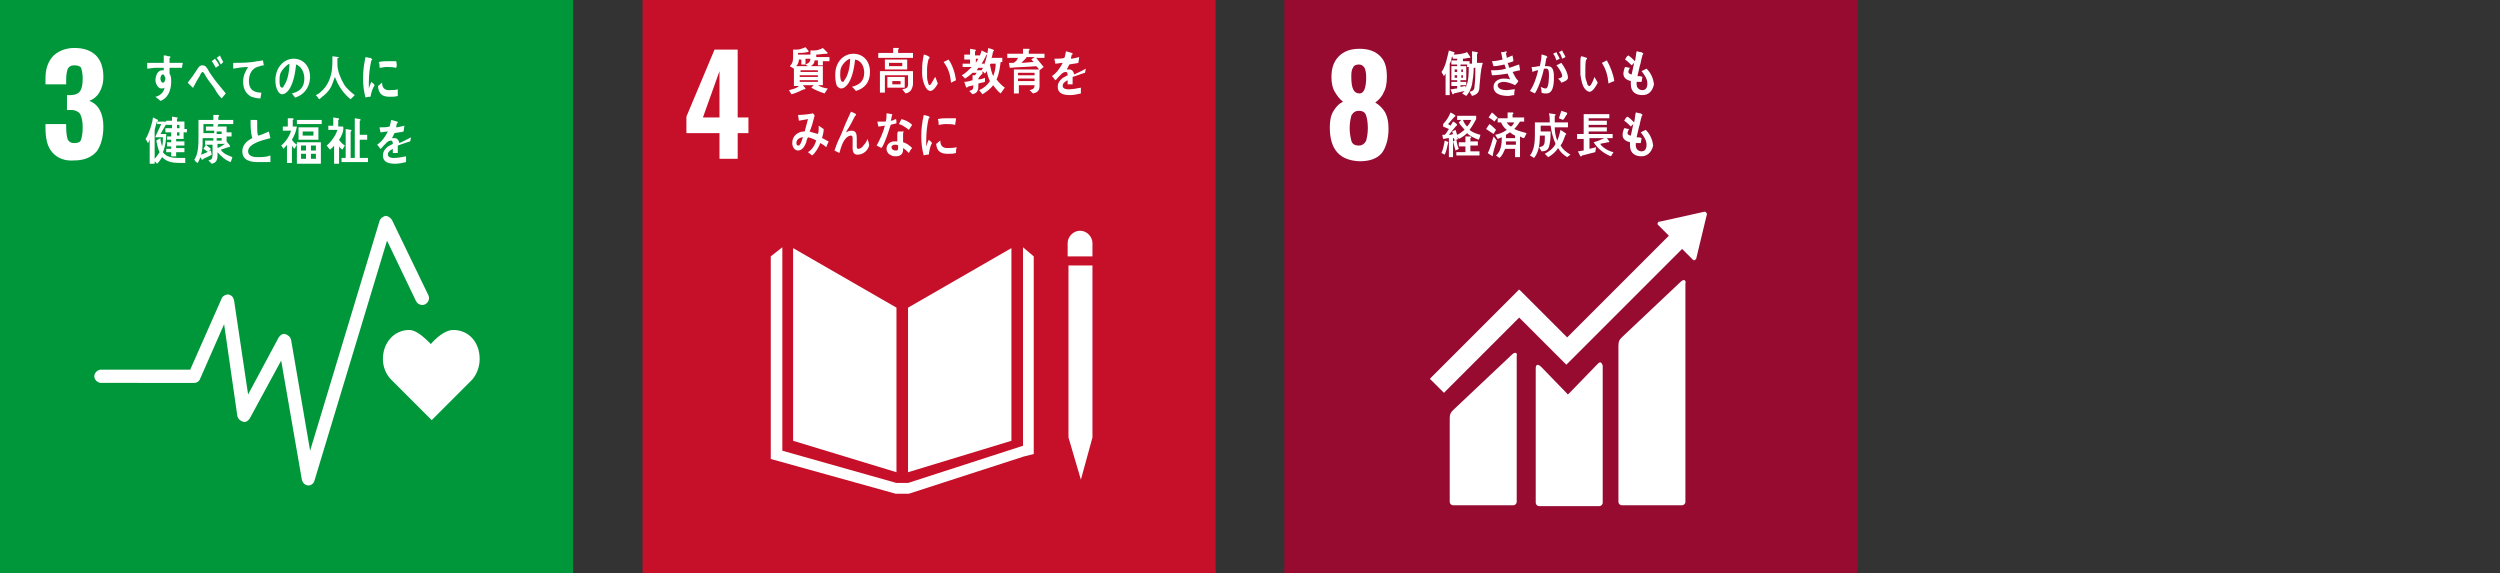
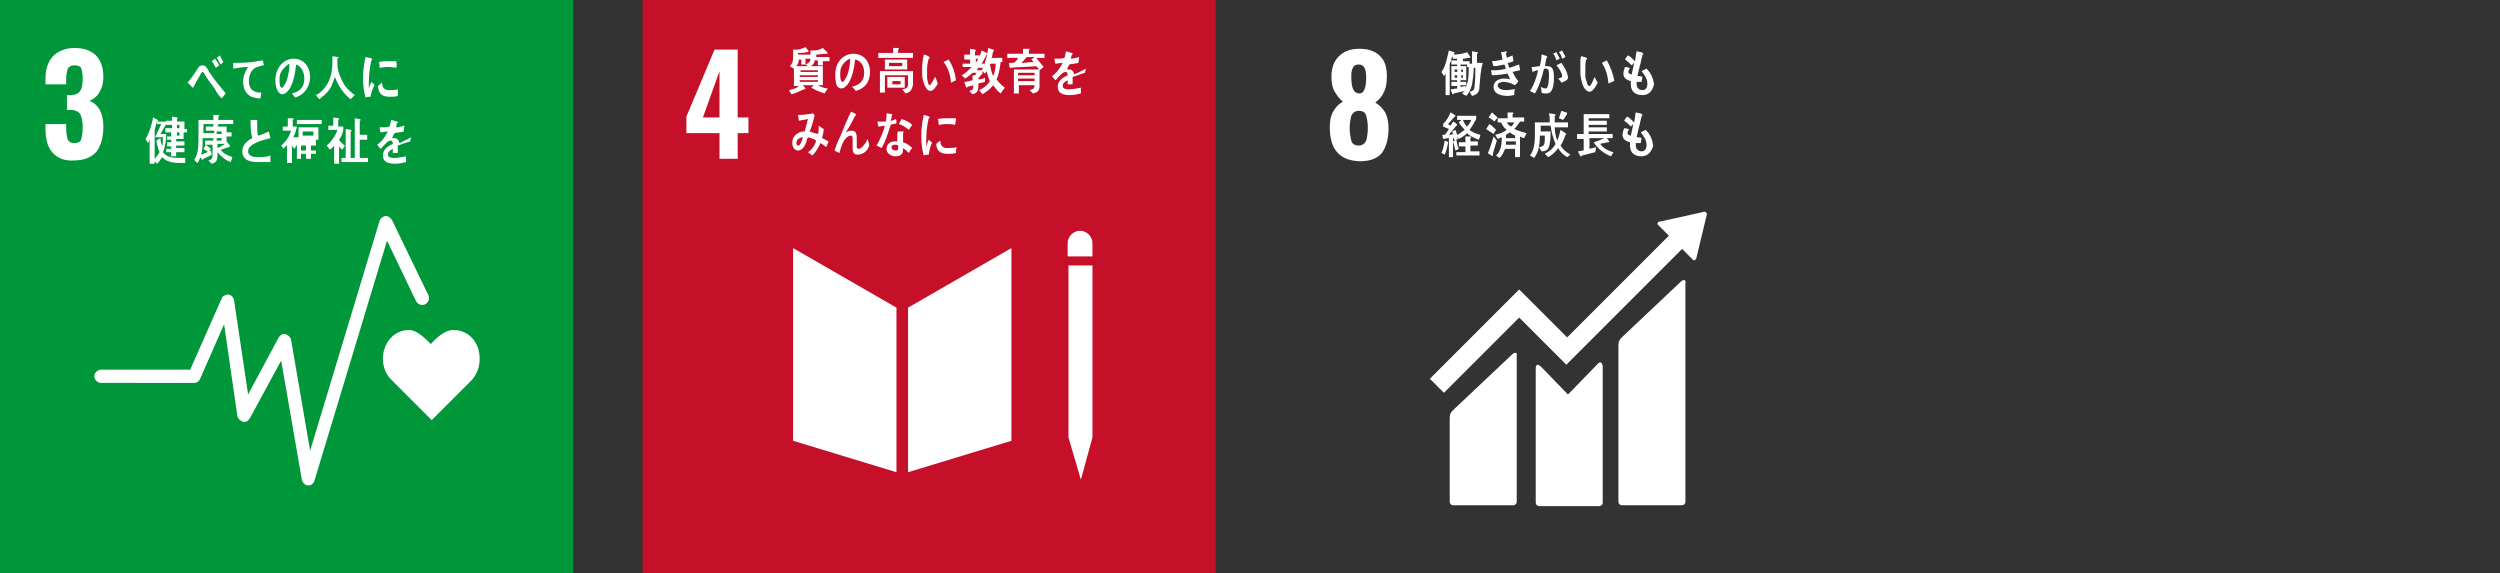
<svg xmlns="http://www.w3.org/2000/svg" version="1.1" id="レイヤー_1" x="0px" y="0px" viewBox="0 0 302.3 69.3" style="enable-background:new 0 0 302.3 69.3;" xml:space="preserve">
  <rect x="0" y="0" width="302.3" height="69.3" fill="#333333" stroke="none" />
  <style type="text/css">
	.st0{fill:#00973B;}
	.st1{fill:#C60F28;}
	.st2{fill:#970B31;}
	.st3{fill:#FFFFFF;}
</style>
  <rect y="0" class="st0" width="69.3" height="69.3" />
  <rect x="77.7" y="0" class="st1" width="69.3" height="69.3" />
-   <rect x="155.3" y="0" class="st2" width="69.3" height="69.3" />
  <g>
    <path class="st3" d="M87,16.1h-4v-2L86.4,6h2.8v8.2h1.3v1.9h-1.3v3.1H87V16.1z M87,14.2V8.6l-2,5.6H87z" />
    <path class="st3" d="M160.8,15.4c0-0.7,0.1-1.4,0.4-1.9c0.3-0.5,0.6-0.9,1.2-1.2c-0.4-0.3-0.7-0.7-1-1.2S161,10,161,9.3   c0-1.1,0.3-1.9,0.9-2.5c0.6-0.6,1.4-0.9,2.5-0.9s1.9,0.3,2.5,0.9c0.6,0.6,0.8,1.4,0.8,2.5c0,0.7-0.1,1.4-0.4,1.9   c-0.2,0.5-0.6,0.9-1,1.2c0.5,0.3,0.9,0.7,1.2,1.2c0.3,0.6,0.4,1.2,0.4,2c0,1.2-0.3,2.2-0.8,2.9c-0.6,0.7-1.5,1-2.7,1   C162,19.4,160.8,18.1,160.8,15.4 M165.2,17c0.1-0.4,0.2-0.9,0.2-1.5c0-0.7-0.1-1.2-0.2-1.5c-0.1-0.4-0.4-0.6-0.9-0.6   c-0.4,0-0.7,0.2-0.9,0.6c-0.1,0.4-0.2,0.9-0.2,1.5c0,0.6,0.1,1.1,0.2,1.5c0.1,0.4,0.4,0.6,0.9,0.6C164.7,17.6,165,17.4,165.2,17    M165.2,9.3c0-0.5-0.1-0.9-0.2-1.1c-0.2-0.3-0.4-0.4-0.7-0.4c-0.3,0-0.6,0.1-0.7,0.4c-0.2,0.3-0.2,0.7-0.2,1.1c0,1.4,0.3,2,1,2   C164.9,11.3,165.2,10.7,165.2,9.3" />
    <path class="st3" d="M6.3,18.4c-0.6-0.7-0.8-1.7-0.8-3V15H8v0.4c0,0.7,0.1,1.2,0.2,1.5c0.2,0.3,0.4,0.4,0.8,0.4   c0.4,0,0.7-0.1,0.8-0.4c0.1-0.3,0.2-0.8,0.2-1.5c0-0.7-0.1-1.2-0.3-1.6c-0.2-0.3-0.6-0.5-1.1-0.5c0,0-0.2,0-0.5,0v-1.8h0.4   c0.6,0,1-0.2,1.2-0.5c0.2-0.3,0.3-0.8,0.3-1.5c0-0.6-0.1-1-0.2-1.3C9.7,8,9.4,7.9,9,7.9C8.6,7.9,8.4,8,8.2,8.3C8.1,8.6,8,9,8,9.6   v0.6H5.5V9.5c0-1.2,0.3-2,0.9-2.7C7,6.2,7.9,5.8,9,5.8c1.1,0,2,0.3,2.6,0.9c0.6,0.6,0.9,1.5,0.9,2.6c0,0.8-0.2,1.4-0.5,1.9   c-0.3,0.5-0.7,0.8-1.2,1c1.1,0.4,1.7,1.5,1.7,3.1c0,1.3-0.3,2.3-0.8,3c-0.6,0.7-1.5,1.1-2.7,1.1C7.8,19.5,6.9,19.1,6.3,18.4" />
    <path class="st3" d="M203.2,34.1l-7.1,6.7c-0.3,0.3-0.4,0.5-0.4,1v18.9c0,0.2,0.2,0.4,0.4,0.4h7.3c0.2,0,0.4-0.2,0.4-0.4V34.3   C203.9,34,203.7,33.6,203.2,34.1" />
    <path class="st3" d="M182.8,42.9l-7.1,6.7c-0.3,0.3-0.4,0.5-0.4,1v10.1c0,0.2,0.2,0.4,0.4,0.4h7.3c0.2,0,0.4-0.2,0.4-0.4V43   C183.5,42.8,183.3,42.4,182.8,42.9" />
    <path class="st3" d="M206.4,25.9c0-0.1,0-0.1-0.1-0.2c0,0-0.1-0.1-0.1-0.1l0,0l-0.1,0l-5.4,1.2l-0.1,0c0,0-0.1,0-0.1,0.1   c-0.1,0.1-0.1,0.2,0,0.3l0.1,0.1l1.2,1.2l-12.3,12.3l-5.7-5.7c-0.1-0.1-0.2-0.1-0.2,0l-1.5,1.5c0,0,0,0,0,0l-9.1,9.1   c-0.1,0.1-0.1,0.2,0,0.2l1.5,1.5c0.1,0.1,0.2,0.1,0.2,0l9-9l4.1,4.1c0,0,0,0,0,0l1.5,1.5c0.1,0.1,0.2,0.1,0.2,0l13.9-13.9l1.3,1.3   c0.1,0.1,0.2,0.1,0.3,0c0,0,0.1-0.1,0.1-0.1l0,0L206.4,25.9L206.4,25.9z" />
    <path class="st3" d="M193.1,44.1l-3.4,3.5c-0.1,0.1-0.2,0.1-0.2,0l-3.1-3.2c-0.6-0.6-0.7-0.1-0.7,0.1v16.3c0,0.2,0.2,0.4,0.4,0.4   h7.3c0.2,0,0.4-0.2,0.4-0.4V44.2C193.7,44,193.6,43.5,193.1,44.1" />
    <path class="st3" d="M58,43.4c0-2-1.3-3.5-3.2-3.5c-1,0-2.1,1-2.7,1.7c-0.6-0.6-1.7-1.7-2.6-1.7c-1.9,0-3.2,1.6-3.2,3.5   c0,1,0.4,1.9,1,2.5l4.9,4.9l4.9-4.9l0,0C57.7,45.2,58,44.3,58,43.4" />
    <path class="st3" d="M37.3,58.7C37.2,58.7,37.2,58.7,37.3,58.7c-0.4,0-0.7-0.3-0.8-0.7L34,43.6l-3.8,7c-0.2,0.3-0.5,0.5-0.8,0.4   c-0.3-0.1-0.6-0.3-0.7-0.7l-1.6-11.1l-2.9,6.6c-0.1,0.3-0.4,0.5-0.7,0.5H12.2c-0.4,0-0.8-0.4-0.8-0.8c0-0.4,0.4-0.8,0.8-0.8H23   l3.8-8.6c0.1-0.3,0.5-0.5,0.8-0.5c0.4,0.1,0.6,0.3,0.7,0.7L30,47.7l3.7-6.9c0.2-0.3,0.5-0.5,0.8-0.4c0.3,0.1,0.6,0.3,0.7,0.7   l2.3,13.4l8.4-27.8c0.1-0.3,0.4-0.5,0.7-0.6c0.3,0,0.6,0.2,0.8,0.5l4.4,9.1c0.2,0.4,0,0.9-0.4,1.1c-0.4,0.2-0.9,0-1.1-0.4l-3.5-7.3   L38,58.2C37.9,58.5,37.6,58.7,37.3,58.7" />
    <polygon class="st3" points="108.4,37.2 95.9,30 95.9,53.3 108.4,57.1  " />
    <polygon class="st3" points="109.8,37.2 109.8,57.1 122.3,53.3 122.3,30  " />
    <polygon class="st3" points="129.5,52.9 129.2,52.9 130.7,58 132.1,52.9 131.8,52.9 132.1,52.9 132.1,32.1 131.8,32.1 131.4,32.1    131,32.1 130.3,32.1 129.9,32.1 129.5,32.1 129.2,32.1 129.2,52.9  " />
-     <polygon class="st3" points="125,31 123.7,29.9 123.7,53.9 109.8,58.4 109.2,58.4 109,58.4 108.4,58.4 94.6,54.5 94.6,29.9    93.2,31 93.2,55.5 108.3,59.7 109,59.7 109.2,59.7 109.9,59.7 123.8,55.2 125,54.9  " />
    <path class="st3" d="M132.1,29.4c0-0.8-0.7-1.5-1.5-1.5c-0.8,0-1.5,0.7-1.5,1.5V31h3V29.4z" />
    <path class="st3" d="M44.8,11.7c-0.2,0-0.4,0-0.6,0.1c-0.2-0.7-0.3-1.5-0.3-2.3c0-0.9,0.1-1.7,0.3-2.6L44.7,7c0.1,0,0.2,0,0.2,0.1   c0,0,0.1,0,0.1,0.1c0,0,0,0.1-0.1,0.1c-0.2,0.9-0.3,1.8-0.3,2.7c0,0.2,0,0.4,0,0.7c0.1-0.3,0.2-0.6,0.3-0.8   c0.1,0.1,0.3,0.2,0.4,0.4C45.1,10.6,44.9,11.1,44.8,11.7 M48.1,11.6c-0.3,0.1-0.6,0.1-0.9,0.1c-0.7,0-1.4-0.1-1.5-1.3   c0.2-0.1,0.3-0.3,0.5-0.4c0,0.6,0.3,0.9,0.8,0.9c0.4,0,0.8,0,1.1-0.1C48.1,11.1,48.1,11.4,48.1,11.6 M47.9,8.2   c-0.4-0.1-0.8-0.1-1.2-0.1c-0.3,0-0.5,0.1-0.8,0.1c0-0.2,0-0.5-0.1-0.7c0.4-0.1,0.8-0.1,1.1-0.1c0.3,0,0.6,0,1,0   C48,7.7,48,8,47.9,8.2" />
-     <path class="st3" d="M22,8.2c-0.2,0-0.4,0-0.6,0c-0.3,0-0.6,0-0.9,0c0,0.2,0,0.4,0,0.7c0.2,0.3,0.2,0.6,0.2,1c0,1-0.4,2-1.3,2.3   c-0.2-0.2-0.4-0.3-0.6-0.5c0.5-0.1,1-0.5,1.1-1.1c-0.1,0.1-0.3,0.1-0.4,0.1c-0.4,0-0.7-0.6-0.7-1c0-0.6,0.3-1.2,0.8-1.2   c0.1,0,0.1,0,0.2,0c0-0.1,0-0.2,0-0.3c-0.4,0-0.7,0-1,0c-0.3,0-0.7,0.1-1,0.1c0-0.2,0-0.5,0-0.7c0.7,0,1.4,0,2,0c0-0.3,0-0.6,0-0.9   c0.1,0,0.3,0,0.5,0.1c0.1,0,0.1,0,0.2,0c0,0,0.1,0,0.1,0.1c0,0.1,0,0.1-0.1,0.1c0,0.2,0,0.4,0,0.6c0.5,0,1.1,0,1.6,0L22,8.2z    M19.7,9c-0.2,0-0.3,0.3-0.3,0.5c0,0.2,0.1,0.5,0.3,0.5c0.2,0,0.3-0.3,0.3-0.6C19.9,9.3,19.9,9,19.7,9" />
    <path class="st3" d="M26.8,11.9c-0.3-0.3-0.6-0.7-0.8-1.1c-0.3-0.5-0.7-0.9-1-1.4c-0.1-0.2-0.2-0.3-0.3-0.5   c-0.1-0.1-0.1-0.2-0.2-0.2c-0.1,0-0.3,0.3-0.3,0.4c-0.1,0.2-0.2,0.3-0.3,0.5c-0.2,0.3-0.3,0.6-0.5,0.9v0c0,0.1,0,0.1-0.1,0.1   l-0.6-0.6c0.2-0.3,0.4-0.5,0.6-0.8c0.2-0.3,0.4-0.6,0.6-0.9c0.2-0.3,0.3-0.4,0.6-0.4c0.2,0,0.4,0.1,0.5,0.3   c0.1,0.1,0.2,0.3,0.3,0.5c0.2,0.3,0.5,0.7,0.7,1c0.4,0.5,0.9,1.1,1.3,1.6L26.8,11.9z M26.1,8.2c-0.2-0.3-0.3-0.6-0.5-0.8l0.4-0.3   c0.2,0.3,0.4,0.5,0.5,0.8L26.1,8.2z M26.7,7.8c-0.2-0.3-0.3-0.6-0.5-0.8l0.4-0.3C26.7,7,26.9,7.3,27,7.5L26.7,7.8z" />
    <path class="st3" d="M31.9,7.9c-0.2,0-0.5,0.1-0.8,0.2c-0.6,0.2-1,0.8-1,1.7c0,1.2,0.8,1.4,1.5,1.4c0,0.2-0.1,0.5-0.1,0.7   c0,0-0.1,0-0.1,0c-0.3,0-0.7-0.1-1-0.2c-0.6-0.3-1-0.9-1-1.8c0-0.8,0.3-1.3,0.6-1.8c-0.6,0-1.2,0.1-1.8,0.2c0-0.3,0-0.5,0-0.7   c1,0,2,0,2.9-0.2c0.2,0,0.6-0.1,0.7-0.1c0,0.1,0.1,0.6,0.1,0.6C32.1,7.8,32,7.9,31.9,7.9" />
    <path class="st3" d="M35.7,11.8c-0.2-0.2-0.3-0.4-0.4-0.5c0.8-0.2,1.5-0.6,1.5-1.8c0-0.8-0.4-1.5-1-1.7c-0.1,1.1-0.4,2.8-1.2,3.4   c-0.1,0.1-0.3,0.2-0.5,0.2c-0.2,0-0.4-0.2-0.5-0.4c-0.2-0.3-0.3-0.8-0.3-1.3c0-1.5,1-2.6,2.2-2.6c1.1,0,2,0.8,2,2.3   C37.4,10.8,36.6,11.5,35.7,11.8 M33.9,8.9c-0.1,0.3-0.1,0.6-0.1,0.8c0,0.3,0,0.9,0.3,0.9c0.1,0,0.2-0.1,0.2-0.2   c0.5-0.6,0.7-1.9,0.7-2.7C34.6,7.9,34.1,8.4,33.9,8.9" />
    <path class="st3" d="M42.4,12c-0.8-0.6-1.5-1.6-1.9-2.7c-0.1,0.3-0.2,0.5-0.3,0.8c-0.2,0.6-0.6,1.1-1.1,1.5   c-0.2,0.1-0.3,0.3-0.5,0.4l-0.4-0.5c0.2-0.1,0.4-0.2,0.6-0.4c0.7-0.6,1.1-1.4,1.3-2.4c0.1-0.6,0.1-1.3,0.1-1.9l0.7,0.1   c0,0,0.1,0,0.1,0.1C40.9,7,40.9,7,40.8,7c0,0.3,0,0.5,0,0.8c0,0.8,0.4,1.7,0.8,2.4c0.3,0.5,0.9,1,1.3,1.3L42.4,12z" />
    <path class="st3" d="M22.4,19.7c-0.2,0-0.5,0-0.7,0c-0.8,0-1.5-0.1-2.1-0.7c-0.2,0.3-0.3,0.5-0.6,0.8l-0.3-0.3v0.3h-0.6v-2.9   c-0.1,0.1-0.1,0.3-0.2,0.4l-0.3-0.5c0.4-0.6,0.8-1.8,0.9-2.6l0.6,0.3c0,0,0,0,0,0.1c0,0,0,0.1-0.1,0.1h1.1V15l-0.7,1.2h0.7   c0,0.7-0.1,1.5-0.4,2.2c0.4,0.6,1.2,0.7,1.9,0.7c0.3,0,0.5,0,0.8,0L22.4,19.7z M18.8,16.7v-0.2l0.7-1.5h-0.5v-0.4   c-0.1,0.4-0.2,0.7-0.3,1.1v3.5c0.2-0.2,0.4-0.5,0.6-0.8C19.1,18,19,17.5,18.9,17c0.2-0.1,0.3-0.2,0.5-0.3c0,0.3,0.1,0.7,0.2,1   c0.1-0.4,0.1-0.7,0.1-1.1H18.8z M22.2,16v0.8h-0.9v0.3h1v0.5h-1v0.3h1v0.5h-1v0.5h-0.6v-0.5h-0.6V18h0.6v-0.3h-0.5v-0.5h0.5v-0.3   h-0.5v-0.4h0.5V16H20v-0.5h0.8v-0.4h-0.7v-0.5h0.7v-0.5l0.6,0.1c0,0,0.1,0,0.1,0.1c0,0-0.1,0.1-0.1,0.1v0.3h0.9v0.9h0.3V16H22.2z    M21.7,15.1h-0.3v0.4h0.3V15.1z M21.7,16h-0.3v0.4h0.3V16z" />
    <path class="st3" d="M27.9,19.6c-0.6-0.2-1.2-0.7-1.6-1.2c0,0.1,0,0.3,0,0.4c0,0.6-0.2,0.9-0.7,1l-0.4-0.4c0.4-0.1,0.5-0.2,0.5-0.7   v-1.2h-0.8c0.2,0.2,0.4,0.3,0.6,0.5l-0.3,0.4c-0.2-0.1-0.4-0.3-0.6-0.4l0.3-0.5h-0.1V17h1v-0.3h-1.3c0,0.2,0,0.4,0,0.7   c0,0.7-0.2,1.7-0.6,2.3c-0.2-0.1-0.3-0.2-0.4-0.4c0.5-0.7,0.5-1.9,0.5-2.8c0-0.7,0-1.3,0-2h1.8v-0.6c0.2,0,0.4,0,0.6,0   c0,0,0.1,0,0.1,0.1s-0.1,0.1-0.1,0.1v0.4h1.8v0.5h-3.6c0,0.4,0,0.7,0,1.1h1.3v-0.3h-1v-0.5h0.9v-0.3l0.5,0c0,0,0.1,0,0.1,0.1   c0,0,0,0.1-0.1,0.1v0.1h1.1v0.7H28v0.5h-0.6v0.6l0,0l0.4,0.5c0,0,0,0,0,0.1c0,0,0,0.1-0.1,0.1c0,0-0.1,0-0.1,0   c-0.3,0.1-0.6,0.2-0.9,0.3c0.3,0.5,0.9,0.7,1.4,0.9L27.9,19.6z M25.6,18.7c-0.3,0.2-0.6,0.3-1,0.5c0,0,0,0.1-0.1,0.1c0,0,0,0-0.1,0   l-0.3-0.5c0.5-0.2,1-0.4,1.4-0.6L25.6,18.7z M26.8,15.9h-0.6v0.3h0.6V15.9z M26.8,16.7h-0.6V17h0.6V16.7z M26.3,17.4v0.5   c0.3-0.1,0.6-0.3,0.9-0.5L26.3,17.4z" />
    <path class="st3" d="M31.2,19.6c-0.7,0-1.9-0.1-1.9-1.3c0-0.8,0.6-1.3,1.2-1.6c-0.2-0.7-0.2-1.4-0.2-2.2c0.1,0,0.3,0,0.5,0   c0.1,0,0.1,0,0.2,0c0,0,0.1,0,0.1,0.1c0,0,0,0,0,0.1c0,0.2,0,0.4,0,0.6c0,0.2,0,0.9,0.1,1.1c0,0,0,0,0,0c0.2,0,1.1-0.4,1.3-0.5   c0.1,0.3,0.1,0.5,0.2,0.8C32,16.9,30,17.3,30,18.3c0,0.6,0.7,0.7,1.1,0.7c0.6,0,1.1,0,1.6-0.2c0,0.3,0,0.5,0,0.8   C32.2,19.6,31.7,19.6,31.2,19.6" />
-     <path class="st3" d="M35.9,19.7v-2.2L35.6,18c-0.1-0.1-0.2-0.2-0.3-0.4v2.1h-0.6v-2.2c-0.1,0.2-0.3,0.3-0.4,0.5L34,17.6   c0.5-0.4,1-1.1,1.2-1.8h-1v-0.5h0.6v-1l0.6,0c0,0,0.1,0,0.1,0.1c0,0,0,0.1-0.1,0.1v0.8h0.5c-0.1,0.6-0.3,1.1-0.6,1.6   c0.1,0.2,0.4,0.5,0.6,0.6v-0.3h2.9v2.6H35.9z M35.9,14.5h3v0.5h-3V14.5z M36.1,15.4h2.4v1.5h-2.4V15.4z M37,17.6h-0.6v0.6H37V17.6z    M37,18.6h-0.6v0.6H37V18.6z M37.9,15.9h-1.3v0.5h1.3V15.9z M38.2,17.6h-0.6v0.6h0.6V17.6z M38.2,18.6h-0.6v0.6h0.6V18.6z" />
+     <path class="st3" d="M35.9,19.7v-2.2L35.6,18c-0.1-0.1-0.2-0.2-0.3-0.4v2.1h-0.6v-2.2c-0.1,0.2-0.3,0.3-0.4,0.5L34,17.6   c0.5-0.4,1-1.1,1.2-1.8h-1v-0.5h0.6v-1l0.6,0c0,0,0.1,0,0.1,0.1c0,0,0,0.1-0.1,0.1v0.8h0.5c-0.1,0.6-0.3,1.1-0.6,1.6   v-0.3h2.9v2.6H35.9z M35.9,14.5h3v0.5h-3V14.5z M36.1,15.4h2.4v1.5h-2.4V15.4z M37,17.6h-0.6v0.6H37V17.6z    M37,18.6h-0.6v0.6H37V18.6z M37.9,15.9h-1.3v0.5h1.3V15.9z M38.2,17.6h-0.6v0.6h0.6V17.6z M38.2,18.6h-0.6v0.6h0.6V18.6z" />
    <path class="st3" d="M41,16.9L41,16.9c0.2,0.3,0.4,0.5,0.7,0.7l-0.3,0.5c-0.1-0.1-0.3-0.2-0.4-0.4v2.1h-0.6v-2.2   c-0.1,0.2-0.3,0.3-0.5,0.5l-0.4-0.5c0.5-0.4,1.1-1.2,1.3-1.9h-1.1v-0.5h0.6v-1l0.6,0.1c0,0,0.1,0,0.1,0.1c0,0,0,0.1-0.1,0.1v0.8   h0.6C41.6,15.8,41.3,16.5,41,16.9 M41.3,19.6v-0.5h0.5v-3.5l0.6,0.1c0,0,0.1,0,0.1,0.1c0,0.1-0.1,0.1-0.1,0.1v3.2h0.5v-4.8l0.6,0.1   c0,0,0.1,0,0.1,0.1c0,0.1-0.1,0.1-0.1,0.1v1.7h0.9v0.6h-0.9v2.2h1v0.5H41.3z" />
    <path class="st3" d="M49.6,17.1C49.6,17.1,49.5,17.1,49.6,17.1c-0.4,0.1-1.2,0.4-1.5,0.5v0.9l-0.6,0c0-0.1,0-0.2,0-0.3V18   c-0.4,0.2-0.6,0.4-0.6,0.7c0,0.2,0.2,0.4,0.7,0.4c0.5,0,1-0.1,1.5-0.2l0,0.7c-0.4,0.1-0.9,0.2-1.3,0.2c-1,0-1.5-0.3-1.5-1   c0-0.3,0.1-0.6,0.4-0.9c0.2-0.2,0.4-0.3,0.8-0.5c0-0.3-0.1-0.4-0.2-0.4c-0.2,0-0.4,0.1-0.5,0.2c-0.1,0.1-0.2,0.2-0.4,0.4   c-0.2,0.2-0.3,0.4-0.4,0.4c-0.1-0.1-0.2-0.3-0.4-0.5c0.6-0.4,1-1,1.3-1.6c-0.3,0-0.6,0.1-0.9,0.1c0-0.2-0.1-0.4-0.1-0.6   c0.5,0,0.9,0,1.2-0.1c0.1-0.2,0.1-0.4,0.2-0.8l0.7,0.2c0,0,0.1,0,0.1,0.1s0,0.1-0.1,0.1c0,0.1-0.1,0.3-0.1,0.5c0.2,0,0.6-0.1,1-0.2   l-0.1,0.7c-0.3,0.1-0.7,0.1-1.1,0.2c-0.1,0.2-0.2,0.4-0.3,0.6c0.1,0,0.2,0,0.3,0c0.3,0,0.5,0.2,0.6,0.6c0.4-0.2,0.9-0.4,1.4-0.7   L49.6,17.1C49.7,17.1,49.6,17.1,49.6,17.1" />
    <path class="st3" d="M97.4,7.2l0,0.6h-0.5V7.2h-0.3c0,0.5-0.3,0.8-0.6,1.1L95.5,8c0.4-0.4,0.4-0.7,0.4-1.3c0-0.2,0-0.4,0-0.7l0.5,0   c0.3,0,0.8-0.2,1-0.3l0.4,0.5c0,0-0.1,0.1-0.1,0.1c0,0-0.1,0-0.1,0c-0.4,0.1-0.7,0.1-1.1,0.1c0,0.1,0,0.2,0,0.2h1.8v0.5H97.4z    M99.5,7.3v0.6h-0.6V7.3h-0.4C98.5,7.6,98.3,7.9,98,8h1.5v2.3h-0.6c0.3,0.2,0.9,0.4,1.2,0.4l-0.4,0.6c-0.6-0.2-1.1-0.4-1.6-0.7   c0.1-0.1,0.2-0.2,0.3-0.3h-1.3c0,0.1,0.3,0.3,0.3,0.4c0,0,0,0.1-0.1,0.1c0,0,0,0-0.1,0c-0.5,0.2-1,0.5-1.5,0.6l-0.3-0.5   c0.4-0.1,0.9-0.2,1.2-0.5h-0.6V8h1.7c-0.1-0.1-0.2-0.1-0.3-0.2C97.9,7.6,98,7.4,98,7c0-0.3,0-0.6,0-0.9l0.5,0c0.2,0,0.7-0.1,1-0.3   l0.5,0.5c0,0,0.1,0.1,0.1,0.1c0,0-0.1,0.1-0.1,0.1c0,0-0.1,0-0.1,0c-0.4,0-0.8,0.1-1.2,0.1c0,0.1,0,0.2,0,0.3h1.6v0.5H99.5z    M98.9,8.5h-2.1v0.2h2.1V8.5z M98.9,9.1h-2.2v0.2h2.2V9.1z M98.9,9.7h-2.2v0.2h2.2V9.7z" />
    <path class="st3" d="M103.5,11c-0.2-0.2-0.3-0.4-0.5-0.5c0.8-0.2,1.5-0.6,1.5-1.7c0-0.8-0.4-1.5-1.1-1.6c-0.1,1-0.4,2.7-1.2,3.3   c-0.1,0.1-0.3,0.2-0.5,0.2c-0.2,0-0.4-0.2-0.5-0.3C101,9.9,101,9.4,101,9c0-1.5,1-2.5,2.2-2.5c1.1,0,2,0.8,2,2.2   C105.2,10,104.5,10.7,103.5,11 M101.7,8.2c-0.1,0.3-0.1,0.5-0.1,0.8c0,0.2,0,0.9,0.3,0.9c0.1,0,0.2-0.1,0.2-0.2   c0.5-0.6,0.7-1.8,0.7-2.6C102.4,7.2,101.9,7.7,101.7,8.2" />
    <path class="st3" d="M106.2,7V6.4h1.8V5.8l0.6,0c0,0,0.1,0,0.1,0.1c0,0-0.1,0.1-0.1,0.1v0.4h1.8V7H106.2z M109.5,11.3l-0.4-0.5   c0.4-0.1,0.7-0.1,0.7-0.6V9.1h-2.8v2.1h-0.6V8.6h4v1.6C110.3,10.9,110,11.2,109.5,11.3 M107,7.2h2.7v1.2H107V7.2z M107.3,9.3h2.1   v1.3h-2.1V9.3z M109.1,7.6h-1.6V8h1.6V7.6z M108.9,9.8h-1v0.4h1V9.8z" />
    <path class="st3" d="M112.5,11c-0.1,0-0.3-0.1-0.4-0.2c-0.4-0.5-0.6-1.3-0.6-2c0-0.5,0-1.1,0.1-1.6c0-0.2,0.1-0.4,0.1-0.6   c0.2,0,0.6,0.2,0.7,0.3c0,0,0,0,0,0.1c0,0.1-0.1,0.1-0.1,0.1c-0.1,0.3-0.2,0.9-0.2,1.2c0,0.3,0,0.5,0,0.8c0,0.3,0,0.5,0.1,0.8   c0,0.1,0.1,0.4,0.2,0.4c0.2,0,0.5-0.8,0.7-1l0.3,0.8C113.3,10.3,112.9,11,112.5,11 M115,10c-0.1-1-0.3-1.7-0.9-2.5   c0.2-0.1,0.4-0.2,0.6-0.3c0.5,0.7,0.8,1.7,0.9,2.5C115.4,9.8,115.2,9.9,115,10" />
    <path class="st3" d="M119.3,6.6c-0.2,0.4-0.4,0.8-0.6,1.1h0.3v0.5h-0.7c-0.1,0.1-0.1,0.2-0.2,0.3h0.7v0.4c-0.2,0.2-0.4,0.4-0.5,0.6   v0.1c0.3,0,0.6-0.1,0.8-0.2l0,0.5c-0.3,0.1-0.5,0.1-0.8,0.2v0.4c0,0.6-0.3,0.8-0.7,0.9l-0.4-0.4c0.4-0.1,0.5-0.2,0.5-0.7   c-0.2,0.1-0.5,0.1-0.7,0.2c0,0,0,0.1-0.1,0.1c0,0,0,0-0.1-0.1l-0.2-0.6c0.3,0,0.7-0.1,1-0.2c0-0.2,0-0.4,0-0.6l0.3,0   c0.1-0.1,0.1-0.2,0.2-0.3h-0.5c-0.3,0.3-0.6,0.5-0.9,0.7l-0.4-0.4c0.4-0.2,0.8-0.6,1.2-1h-1.1V7.7h0.9V7.2h-0.7V6.6h0.7V5.9   l0.6,0.1c0,0,0.1,0,0.1,0.1c0,0,0,0.1-0.1,0.1v0.5h0.7L118.4,7c0.1-0.3,0.2-0.6,0.3-0.9l0.6,0.3c0,0,0.1,0,0.1,0.1   C119.4,6.6,119.3,6.6,119.3,6.6 M118,7.1v0.5c0.1-0.2,0.2-0.3,0.3-0.5H118z M121,11.3c-0.3-0.2-0.7-0.7-0.9-1   c-0.3,0.4-0.8,0.8-1.3,1.1l-0.4-0.5c0.5-0.2,1-0.6,1.3-1.1c-0.2-0.4-0.3-0.8-0.4-1.2c-0.1,0.1-0.1,0.2-0.2,0.3l-0.4-0.4   c0.4-0.7,0.7-1.8,0.8-2.7l0.6,0.2c0,0,0.1,0.1,0.1,0.1c0,0.1-0.1,0.1-0.1,0.1c-0.1,0.3-0.1,0.6-0.2,0.8h1.3v0.5H121   c-0.1,0.7-0.2,1.5-0.5,2.1c0.3,0.4,0.6,0.7,1,1L121,11.3z M119.8,7.7l-0.1,0.1c0.1,0.5,0.2,1,0.4,1.4c0.2-0.5,0.3-1,0.3-1.5H119.8z   " />
    <path class="st3" d="M125.3,7c0.3,0.4,0.6,0.7,0.9,1.1l-0.5,0.4c-0.1-0.2-0.3-0.4-0.4-0.5c-1,0.1-2.1,0.1-3.2,0.2l-0.1-0.6h0.5   c0.1,0,0.1,0,0.2-0.1c0.2-0.1,0.3-0.3,0.4-0.5h-1.3V6.5h1.9V5.9l0.7,0c0,0,0.1,0,0.1,0.1c0,0.1-0.1,0.1-0.1,0.1v0.4h1.9V7H125.3z    M124.9,11.3l-0.4-0.4c0.3-0.1,0.6-0.1,0.6-0.6h-1.9v1h-0.6V8.4h3.1v2C125.7,11,125.4,11.2,124.9,11.3 M123.1,8.8v0.3h2l0-0.3   H123.1z M125.1,9.5h-2v0.3h2V9.5z M124.1,7c-0.2,0.2-0.4,0.4-0.6,0.6c0.5,0,1-0.1,1.5-0.1c-0.1-0.1-0.2-0.2-0.3-0.3   c0.1-0.1,0.3-0.2,0.4-0.3H124.1z" />
    <path class="st3" d="M131.2,8.8C131.2,8.8,131.1,8.8,131.2,8.8c-0.4,0.1-1.1,0.4-1.5,0.5v0.9l-0.6,0c0-0.1,0-0.2,0-0.3V9.7   c-0.4,0.2-0.6,0.4-0.6,0.7c0,0.2,0.2,0.4,0.7,0.4c0.5,0,1-0.1,1.5-0.2l0,0.7c-0.4,0.1-0.9,0.2-1.3,0.2c-1,0-1.5-0.3-1.5-1   c0-0.3,0.1-0.6,0.4-0.9c0.2-0.2,0.4-0.3,0.8-0.5c0-0.3-0.1-0.4-0.2-0.4c-0.2,0-0.4,0.1-0.5,0.2c-0.1,0.1-0.2,0.2-0.4,0.4   c-0.2,0.2-0.3,0.4-0.4,0.4c-0.1-0.1-0.2-0.3-0.4-0.5c0.6-0.4,1-1,1.3-1.6c-0.3,0-0.6,0.1-0.9,0.1c0-0.2-0.1-0.4-0.1-0.6   c0.5,0,0.9,0,1.2-0.1c0.1-0.2,0.1-0.4,0.2-0.8l0.7,0.2c0,0,0.1,0,0.1,0.1s0,0.1-0.1,0.1c0,0.1-0.1,0.3-0.1,0.5c0.2,0,0.6-0.1,1-0.2   l-0.1,0.7c-0.3,0.1-0.7,0.1-1.1,0.2c-0.1,0.2-0.2,0.4-0.3,0.6c0.1,0,0.2,0,0.3,0c0.3,0,0.5,0.2,0.6,0.6c0.4-0.2,0.9-0.4,1.4-0.7   L131.2,8.8C131.2,8.8,131.2,8.8,131.2,8.8" />
    <path class="st3" d="M99.9,17.8c-0.2-0.2-0.5-0.4-0.7-0.5c-0.2,0.5-0.6,1.2-1,1.5l-0.5-0.4c0.5-0.3,0.8-0.8,1-1.4   c-0.3-0.2-0.6-0.3-1-0.4c-0.1,0.2-0.2,0.4-0.2,0.6c-0.2,0.5-0.5,1-1,1c-0.4,0-0.7-0.4-0.7-0.9c0-0.7,0.4-1.1,0.9-1.3   c0.2-0.1,0.4-0.1,0.6-0.1c0.1-0.4,0.3-1.1,0.4-1.5l-1.1,0.2l-0.1-0.7h0.1c0.4,0,1.4-0.1,1.7-0.2c0.1,0.1,0.2,0.2,0.2,0.3   c-0.1,0.4-0.2,0.7-0.3,1.1c-0.1,0.3-0.2,0.6-0.3,0.8c0.3,0.1,0.6,0.2,1,0.3C99,16,99,15.6,99,15.2c0.2,0.1,0.4,0.3,0.6,0.4   c0,0.4-0.1,0.7-0.2,1.1c0.3,0.1,0.5,0.3,0.8,0.4C100.1,17.3,100,17.6,99.9,17.8 M96.3,17.3c0,0.2,0.1,0.3,0.2,0.3   c0.1,0,0.2,0,0.2-0.1c0.2-0.2,0.3-0.7,0.4-0.9C96.8,16.6,96.3,16.8,96.3,17.3" />
    <path class="st3" d="M103.7,18.7c-0.7,0-0.6-0.7-0.6-1.3v-0.6c0-0.2,0-0.4-0.2-0.4c0,0-0.1,0-0.1,0c-0.8,0.2-1.1,1.4-1.3,2.1   c-0.2-0.1-0.4-0.2-0.6-0.3c0.2-0.6,0.4-1.1,0.7-1.7c0.3-0.6,0.5-1.3,0.8-1.9c0.2-0.4,0.3-0.7,0.5-1.1c0.2,0.1,0.5,0.2,0.6,0.3   c0,0,0,0,0,0.1c0,0,0,0.1-0.1,0.1c-0.3,0.6-0.6,1.2-1,1.8c0,0.1-0.1,0.1-0.1,0.2c0.2-0.1,0.4-0.2,0.7-0.2c0.5,0,0.6,0.4,0.6,0.9   c0,0.3,0,0.6,0,0.9c0,0.2,0,0.4,0.2,0.4c0.2,0,0.5-0.2,0.6-0.4c0.2-0.2,0.4-0.5,0.5-0.8c0.1,0.3,0.2,0.6,0.2,0.8   C104.9,18.3,104.3,18.7,103.7,18.7" />
    <path class="st3" d="M108.4,14.9c-0.2,0.1-0.5,0.1-0.7,0.2c-0.3,0.9-0.6,2-1.1,2.8c-0.2-0.1-0.4-0.2-0.6-0.3c0.4-0.7,0.8-1.6,1-2.4   c-0.2,0-0.5,0.1-0.8,0.1c0-0.2-0.1-0.4-0.1-0.6c0.1,0,0.2,0,0.3,0c0.2,0,0.5,0,0.7,0c0.1-0.3,0.1-0.7,0.1-1c0.2,0,0.5,0.1,0.7,0.1   c-0.1,0.3-0.1,0.6-0.2,0.8c0.2,0,0.4-0.1,0.6-0.2C108.4,14.4,108.4,14.6,108.4,14.9 M109.9,18.5c-0.2-0.2-0.4-0.4-0.7-0.6   c0,0.1,0,0.1,0,0.2c0,0.6-0.4,0.8-0.9,0.8c-0.2,0-0.3,0-0.5-0.1c-0.3-0.1-0.6-0.4-0.6-0.8c0-0.6,0.5-0.9,0.9-0.9c0.1,0,0.3,0,0.4,0   c0-0.3,0-0.6,0-0.8c0-0.1,0-0.3,0.1-0.4h0.5c0,0,0.2,0,0.2,0c0,0,0,0,0,0c-0.1,0.1-0.1,0.2-0.1,0.4c0,0.3,0,0.6,0,0.9   c0.4,0.1,0.8,0.4,1.1,0.7C110.1,18.1,110,18.3,109.9,18.5 M108.6,17.6c-0.1-0.1-0.2-0.1-0.4-0.1c-0.2,0-0.4,0.1-0.4,0.3   c0,0.3,0.3,0.4,0.5,0.4c0.2,0,0.3,0,0.3-0.3C108.6,17.9,108.6,17.8,108.6,17.6 M109.9,15.7c-0.4-0.3-0.8-0.6-1.2-0.7l0.3-0.6   c0.4,0.1,0.9,0.3,1.3,0.7L109.9,15.7z" />
    <path class="st3" d="M112.3,18.7c-0.2,0-0.4,0-0.6,0.1c-0.2-0.7-0.3-1.5-0.3-2.3c0-0.9,0.1-1.7,0.3-2.6l0.4,0.1   c0.1,0,0.2,0,0.2,0.1c0,0,0.1,0,0.1,0.1s0,0.1-0.1,0.1c-0.2,0.8-0.3,1.8-0.3,2.7c0,0.2,0,0.4,0,0.7c0.1-0.3,0.2-0.6,0.3-0.8   c0.1,0.1,0.3,0.2,0.4,0.4C112.5,17.6,112.4,18.1,112.3,18.7 M115.6,18.5c-0.3,0.1-0.7,0.1-0.9,0.1c-0.7,0-1.4-0.1-1.5-1.2   c0.2-0.1,0.3-0.3,0.5-0.4c0,0.6,0.3,0.9,0.8,0.9c0.4,0,0.8,0,1.2-0.1C115.6,18,115.6,18.2,115.6,18.5 M115.5,15.1   c-0.4-0.1-0.8-0.1-1.2-0.1c-0.3,0-0.6,0.1-0.8,0.1c0-0.2,0-0.5-0.1-0.7c0.4-0.1,0.8-0.1,1.2-0.1c0.3,0,0.6,0,1,0   C115.6,14.6,115.5,14.9,115.5,15.1" />
    <path class="st3" d="M178.9,10.4c0,0.7-0.2,1-0.9,1.2l-0.3-0.5c0.4-0.1,0.6-0.2,0.6-0.7c0.1-0.7,0.1-1.5,0.1-2.2h-0.2   c0,0.7-0.1,1.4-0.2,2c-0.1,0.5-0.4,1.1-0.7,1.4l-0.5-0.3c0.1-0.1,0.2-0.2,0.3-0.3c-0.4,0.1-0.9,0.2-1.3,0.3c0,0,0,0.1-0.1,0.1   c0,0-0.1,0-0.1-0.1l-0.2-0.5c0.3,0,0.5-0.1,0.8-0.1v-0.3h-0.7V9.9h0.7V9.7h-0.7V8h0.7V7.8h-0.7V7.3h0.7V7.1c-0.2,0-0.3,0-0.5,0   l-0.1-0.3c-0.1,0.2-0.1,0.5-0.2,0.7c0,0-0.1,0.2-0.1,0.2v3.8h-0.5V8.9c-0.1,0.1-0.1,0.2-0.2,0.3l-0.3-0.5c0.5-0.6,0.7-1.8,0.9-2.6   l0.6,0.2c0,0,0.1,0,0.1,0.1c0,0-0.1,0.1-0.1,0.1l0,0.1c0.4,0,1.2-0.1,1.6-0.3l0.4,0.6c0,0,0,0.1-0.1,0.1c0,0-0.1,0-0.1,0   c-0.2,0-0.4,0.1-0.7,0.1v0.3h0.8v0.3h0.3V6.2l0.6,0.1c0,0,0.1,0,0.1,0.1c0,0,0,0.1-0.1,0.1c0,0.4,0,0.8,0,1.1c0.2,0,0.5,0,0.7,0   C179,8.6,179,9.5,178.9,10.4 M176.2,8.4h-0.3v0.3h0.3V8.4z M176.2,9.1h-0.3v0.3h0.3V9.1z M176.9,8.4h-0.2v0.3h0.2V8.4z M176.9,9.1   h-0.2v0.3h0.2V9.1z M177.4,8.1V7.8h-0.8V8h0.7v1.7h-0.7v0.2h0.7v0.4h-0.7v0.2c0.2,0,0.4-0.1,0.6-0.1l0,0.2c0.4-0.7,0.4-1.7,0.4-2.5   H177.4z" />
    <path class="st3" d="M182.9,8.7c0.2,0.4,0.4,0.8,0.7,1.1c-0.1,0.2-0.2,0.3-0.4,0.5c-0.4-0.2-0.9-0.4-1.4-0.4   c-0.2,0-0.7,0.1-0.7,0.4c0,0.5,0.7,0.6,1,0.6c0.4,0,0.7-0.1,1.1-0.1c-0.1,0.2-0.1,0.5-0.1,0.7c-0.2,0-0.5,0.1-0.7,0.1   c-0.6,0-1.8-0.1-1.8-1.1c0-0.7,0.7-1,1.2-1c0.3,0,0.5,0,0.8,0.1c-0.1-0.2-0.2-0.5-0.3-0.7c-0.6,0.1-1.3,0.2-1.9,0.2l-0.1-0.6   c0.6,0,1.2,0,1.8-0.2c-0.1-0.2-0.1-0.4-0.2-0.5c-0.4,0.1-0.9,0.2-1.3,0.2c-0.1-0.2-0.1-0.4-0.2-0.6c0.4,0,0.9-0.1,1.3-0.2   c-0.1-0.3-0.1-0.6-0.2-0.9c0.2,0,0.4,0,0.6-0.1h0c0,0,0.1,0,0.1,0.1c0,0,0,0.1-0.1,0.1c0,0.2,0.1,0.4,0.1,0.6   c0.2-0.1,0.5-0.2,0.7-0.3c0,0.2,0.1,0.4,0.1,0.7c-0.2,0.1-0.5,0.2-0.7,0.2c0.1,0.2,0.1,0.4,0.2,0.6c0.4-0.1,0.8-0.3,1.2-0.4   c0,0.2,0.1,0.5,0.1,0.7C183.7,8.5,183.3,8.6,182.9,8.7" />
    <path class="st3" d="M187.5,11.1c-0.2,0.2-0.4,0.2-0.6,0.2c-0.2,0-0.3,0-0.5-0.1c0-0.2,0-0.4-0.1-0.7c0.2,0.1,0.4,0.2,0.6,0.2   c0.4,0,0.4-1.3,0.4-1.7c0-0.2,0-0.7-0.3-0.7c-0.1,0-0.2,0-0.3,0c-0.2,0.9-0.6,2.2-1.1,3c-0.2-0.1-0.4-0.2-0.6-0.3   c0.5-0.7,0.8-1.7,1-2.5c-0.2,0-0.5,0.1-0.7,0.2c0-0.1-0.1-0.6-0.1-0.6c0,0,0,0,0.1,0c0,0,0.1,0,0.1,0c0.3,0,0.5-0.1,0.8-0.1   c0.1-0.5,0.2-0.9,0.2-1.4c0.2,0,0.3,0.1,0.4,0.1c0.1,0,0.1,0,0.2,0.1c0,0,0.1,0,0.1,0.1c0,0,0,0.1-0.1,0.1c-0.1,0.3-0.1,0.7-0.2,1   c0.1,0,0.2,0,0.3,0c0.3,0,0.6,0.1,0.7,0.5c0.1,0.3,0.1,0.6,0.1,0.9C187.9,9.7,187.9,10.7,187.5,11.1 M188.2,7.3   c-0.1-0.3-0.2-0.6-0.4-0.8l0.4-0.2c0.1,0.3,0.3,0.5,0.4,0.8L188.2,7.3z M188.8,10c-0.1-0.2-0.2-0.3-0.4-0.5c0.1,0,0.5-0.1,0.5-0.3   c0-0.4-0.5-1.1-0.7-1.3c0.2-0.1,0.4-0.2,0.6-0.3c0.3,0.4,0.8,1.2,0.8,1.8C189.6,9.7,189.1,9.9,188.8,10 M188.9,7.1   c-0.1-0.3-0.2-0.6-0.4-0.8l0.4-0.2c0.1,0.3,0.3,0.5,0.4,0.8L188.9,7.1z" />
    <path class="st3" d="M192.2,11.1c-0.1,0-0.3-0.1-0.4-0.2c-0.5-0.4-0.6-1.3-0.7-1.9c0-0.5,0-1.1,0-1.6c0-0.2,0-0.4,0.1-0.6   c0.2,0,0.6,0.2,0.7,0.2c0,0,0,0,0,0.1c0,0.1-0.1,0.1-0.1,0.1c-0.1,0.3-0.1,0.9-0.1,1.2c0,0.3,0,0.5,0,0.8c0,0.3,0.1,0.5,0.2,0.8   c0,0.1,0.1,0.4,0.3,0.4c0.2,0,0.5-0.8,0.6-1.1l0.4,0.7C193,10.4,192.6,11.1,192.2,11.1 M194.5,10.1c-0.1-1-0.3-1.7-0.8-2.5   c0.2-0.1,0.4-0.2,0.6-0.3c0.4,0.7,0.8,1.7,0.9,2.5C194.9,9.9,194.7,10,194.5,10.1" />
    <path class="st3" d="M198.6,11.5c-0.7,0-1.4-0.3-1.4-1.3c0-0.1,0-0.3,0-0.4c-0.4-0.1-0.9-0.3-0.9-0.9c0-0.2,0.1-0.6,0.2-0.8   c0.2,0,0.4,0.1,0.6,0.1c-0.1,0.1-0.2,0.4-0.2,0.5c0,0.2,0.3,0.3,0.4,0.3c0.1-0.5,0.2-0.9,0.3-1.4c-0.1,0.1-0.2,0.2-0.3,0.3   c-0.3-0.3-0.5-0.5-0.8-0.7c0.1-0.2,0.2-0.4,0.4-0.5c0.3,0.2,0.5,0.4,0.8,0.7c0.1-0.4,0.1-0.8,0.2-1.2c0.2,0,0.3,0.1,0.5,0.1   c0.1,0,0.1,0,0.2,0.1c0,0,0.1,0,0.1,0.1c0,0.1-0.1,0.1-0.1,0.2c0,0.1-0.1,0.3-0.1,0.4c-0.1,0.3-0.1,0.6-0.2,0.8   c-0.1,0.4-0.2,0.9-0.3,1.3c0.2,0,0.4,0,0.6,0.1l-0.1,0.6c-0.2,0-0.4,0-0.6,0c0,0.1,0,0.2,0,0.3c0,0.5,0.4,0.7,0.7,0.7   c0.4,0,0.6-0.3,0.6-0.8c0-0.6-0.4-1.1-0.7-1.5c0.2-0.1,0.4-0.2,0.6-0.3c0.5,0.5,0.8,1.1,0.9,1.9C199.8,11.1,199.3,11.5,198.6,11.5" />
    <path class="st3" d="M175.1,17.3c-0.1,0.4-0.2,1-0.4,1.4l-0.4-0.2c0.2-0.4,0.3-1,0.4-1.5l0.5,0.2C175.1,17.1,175.1,17.2,175.1,17.3   C175.1,17.2,175.1,17.2,175.1,17.3 M178.8,16.9c-0.5-0.2-1-0.4-1.4-0.8c-0.3,0.3-0.6,0.5-1,0.7l-0.2-0.3l0.1,0.3   c-0.1,0.1-0.3,0.1-0.4,0.2c0-0.1-0.1-0.2-0.1-0.3l-0.1,0V19h-0.5v-2.3c-0.3,0-0.5,0.1-0.7,0.1l-0.1-0.5c0.1,0,0.2,0,0.3,0   c0.2-0.2,0.3-0.4,0.5-0.7c-0.2-0.1-0.5-0.2-0.7-0.3V15c0.4-0.4,0.7-0.9,0.9-1.4c0.2,0.1,0.4,0.2,0.5,0.3c0,0,0.1,0.1,0.1,0.1   c0,0.1-0.1,0.1-0.1,0.1c-0.3,0.3-0.5,0.6-0.8,0.9c0.1,0.1,0.2,0.1,0.3,0.2c0.1-0.2,0.2-0.3,0.3-0.5c0.1,0,0.5,0.3,0.5,0.4   c0,0.1-0.1,0.1-0.1,0.1c-0.3,0.4-0.6,0.7-0.9,1.1c0.2,0,0.3,0,0.5-0.1c0-0.1-0.1-0.2-0.1-0.3c0.1-0.1,0.3-0.1,0.4-0.2   c0.1,0.2,0.1,0.4,0.2,0.6c0.3-0.1,0.6-0.4,0.9-0.6c-0.2-0.3-0.5-0.5-0.7-0.9l0.3-0.3h-0.5V14h2.3v0.4c-0.2,0.4-0.5,0.9-0.8,1.3   c0.3,0.3,0.9,0.5,1.3,0.6C179,16.5,178.9,16.7,178.8,16.9 M176,18.2c-0.1-0.4-0.2-0.7-0.3-1.1l0.4-0.2c0.1,0.4,0.1,0.7,0.3,1.1   L176,18.2z M176.1,18.9v-0.5h1.1v-0.7h-0.8v-0.5h0.8v-0.7c0.1,0,0.3,0,0.4,0c0.1,0,0.1,0,0.2,0c0,0,0.1,0,0.1,0.1   c0,0,0,0.1-0.1,0.1v0.4h0.9v0.5h-0.9v0.7h1.1v0.5H176.1z M176.9,14.5c0.1,0.3,0.3,0.6,0.5,0.8c0.2-0.2,0.4-0.5,0.5-0.8H176.9z" />
    <path class="st3" d="M180.6,16.2c-0.3-0.2-0.6-0.4-0.9-0.6l0.4-0.6c0.2,0.1,0.6,0.5,0.8,0.7L180.6,16.2z M180.5,18.8   C180.5,18.9,180.5,18.9,180.5,18.8c0,0.1,0,0.1,0,0.1c0,0-0.5-0.3-0.6-0.4c0.3-0.5,0.5-1.4,0.7-2L181,17   C180.8,17.6,180.6,18.2,180.5,18.8 M180.7,14.7c-0.2-0.2-0.5-0.4-0.7-0.5l0.4-0.6c0.2,0.1,0.5,0.5,0.7,0.6L180.7,14.7z M184.3,16.7   c-0.2,0-0.3-0.1-0.5-0.2V19h-0.6v-1H182c-0.2,0.4-0.3,0.8-0.7,1.1l-0.4-0.3c0.6-0.5,0.7-1.4,0.7-2.2c-0.2,0.1-0.3,0.1-0.5,0.2   l-0.3-0.5c0.5-0.1,1-0.3,1.4-0.6c-0.3-0.2-0.5-0.5-0.7-0.9h-0.4v-0.5h1.2v-0.7l0.6,0c0,0,0.1,0,0.1,0.1c0,0.1-0.1,0.1-0.1,0.1v0.4   h1.4v0.5h-0.5c-0.2,0.3-0.4,0.6-0.7,0.9c0.4,0.2,1.1,0.4,1.5,0.5L184.3,16.7z M183.2,17.1h-1.1c0,0.1,0,0.3,0,0.4h1.2V17.1z    M183.2,16.4c-0.2-0.1-0.4-0.2-0.6-0.4c-0.2,0.1-0.3,0.2-0.5,0.3c0,0.1,0,0.3,0,0.4h1.1V16.4z M182.2,14.8c0.1,0.2,0.3,0.4,0.5,0.5   c0.2-0.1,0.3-0.3,0.4-0.5H182.2z" />
    <path class="st3" d="M189.5,19c-0.5-0.3-0.8-0.6-1.1-1.1c-0.3,0.5-0.8,0.9-1.2,1.1l-0.4-0.4c0.5-0.3,1-0.6,1.3-1.2   c-0.3-0.7-0.5-1.4-0.6-2.2h-1.2v0c0,0.2,0,0.4,0,0.7h1.2c0,0.5,0,0.9-0.1,1.4c-0.1,0.7-0.3,1-1,1l-0.3-0.5c0.6-0.1,0.7-0.3,0.7-1   l0-0.4h-0.6c0,0.9-0.1,2-0.7,2.7l-0.5-0.3c0.5-0.6,0.6-1.6,0.6-2.4c0-0.5,0-1.1,0-1.6h1.8c0-0.4,0-0.7-0.1-1.1l0.7,0.1   c0,0,0.1,0,0.1,0.1c0,0.1-0.1,0.1-0.1,0.1c0,0.1,0,0.3,0,0.4c0,0.1,0,0.2,0,0.4h1.6v0.6h-1.6c0,0.5,0.1,1.1,0.3,1.6   c0.2-0.4,0.3-0.9,0.4-1.3l0.6,0.4c0,0,0.1,0.1,0.1,0.1c0,0.1-0.1,0.1-0.1,0.1c-0.2,0.5-0.3,0.9-0.6,1.3c0.3,0.5,0.7,0.8,1.2,1.1   L189.5,19z M189.4,13.9c-0.1,0.2-0.2,0.4-0.4,0.6l-0.5-0.2c0.1-0.3,0.2-0.6,0.3-0.9l0.6,0.2c0,0,0.1,0,0.1,0.1   C189.5,13.9,189.4,13.9,189.4,13.9" />
    <path class="st3" d="M194.8,18.9c-0.8-0.3-1.6-0.9-2.1-1.7c0.4-0.1,0.9-0.3,1.3-0.5h-1.8v1.3l0.8-0.2l-0.1,0.6   c-0.5,0.1-1.1,0.3-1.6,0.4c0,0,0,0.1-0.1,0.1c0,0,0,0-0.1,0l-0.3-0.6c0.2,0,0.5-0.1,0.7-0.1v-1.4h-0.8v-0.6h0.8v-2.4h3.1v0.5h-2.5   v0.3h2.2v0.5h-2.2v0.3h2.2v0.5h-2.2v0.3h2.9v0.5h-0.7l0.3,0.4c0,0.1,0,0.1-0.1,0.1c0,0-0.1,0-0.1,0c-0.3,0.1-0.6,0.1-0.9,0.2   c0.3,0.5,1.1,0.9,1.6,1L194.8,18.9z" />
    <path class="st3" d="M198.5,18.9c-0.7,0-1.4-0.3-1.4-1.3c0-0.1,0-0.3,0-0.4c-0.4-0.1-0.9-0.3-0.9-0.9c0-0.2,0.1-0.6,0.2-0.8   c0.2,0,0.4,0.1,0.6,0.1c-0.1,0.1-0.2,0.4-0.2,0.5c0,0.2,0.3,0.3,0.4,0.3c0.1-0.5,0.2-0.9,0.3-1.4c-0.1,0.1-0.2,0.2-0.3,0.3   c-0.3-0.3-0.5-0.5-0.8-0.7c0.1-0.2,0.2-0.4,0.4-0.5c0.3,0.2,0.5,0.4,0.8,0.7c0.1-0.4,0.1-0.8,0.2-1.2c0.2,0,0.3,0.1,0.5,0.1   c0.1,0,0.1,0,0.2,0.1c0,0,0.1,0,0.1,0.1c0,0.1-0.1,0.1-0.1,0.2c0,0.1-0.1,0.3-0.1,0.4c-0.1,0.3-0.1,0.6-0.2,0.8   c-0.1,0.4-0.2,0.9-0.3,1.3c0.2,0,0.4,0,0.6,0.1l-0.1,0.6c-0.2,0-0.4,0-0.6,0c0,0.1,0,0.2,0,0.3c0,0.5,0.4,0.7,0.7,0.7   c0.4,0,0.6-0.3,0.6-0.8c0-0.6-0.4-1.1-0.7-1.5c0.2-0.1,0.4-0.2,0.6-0.3c0.5,0.5,0.8,1.1,0.9,1.9C199.7,18.5,199.1,18.9,198.5,18.9" />
  </g>
</svg>